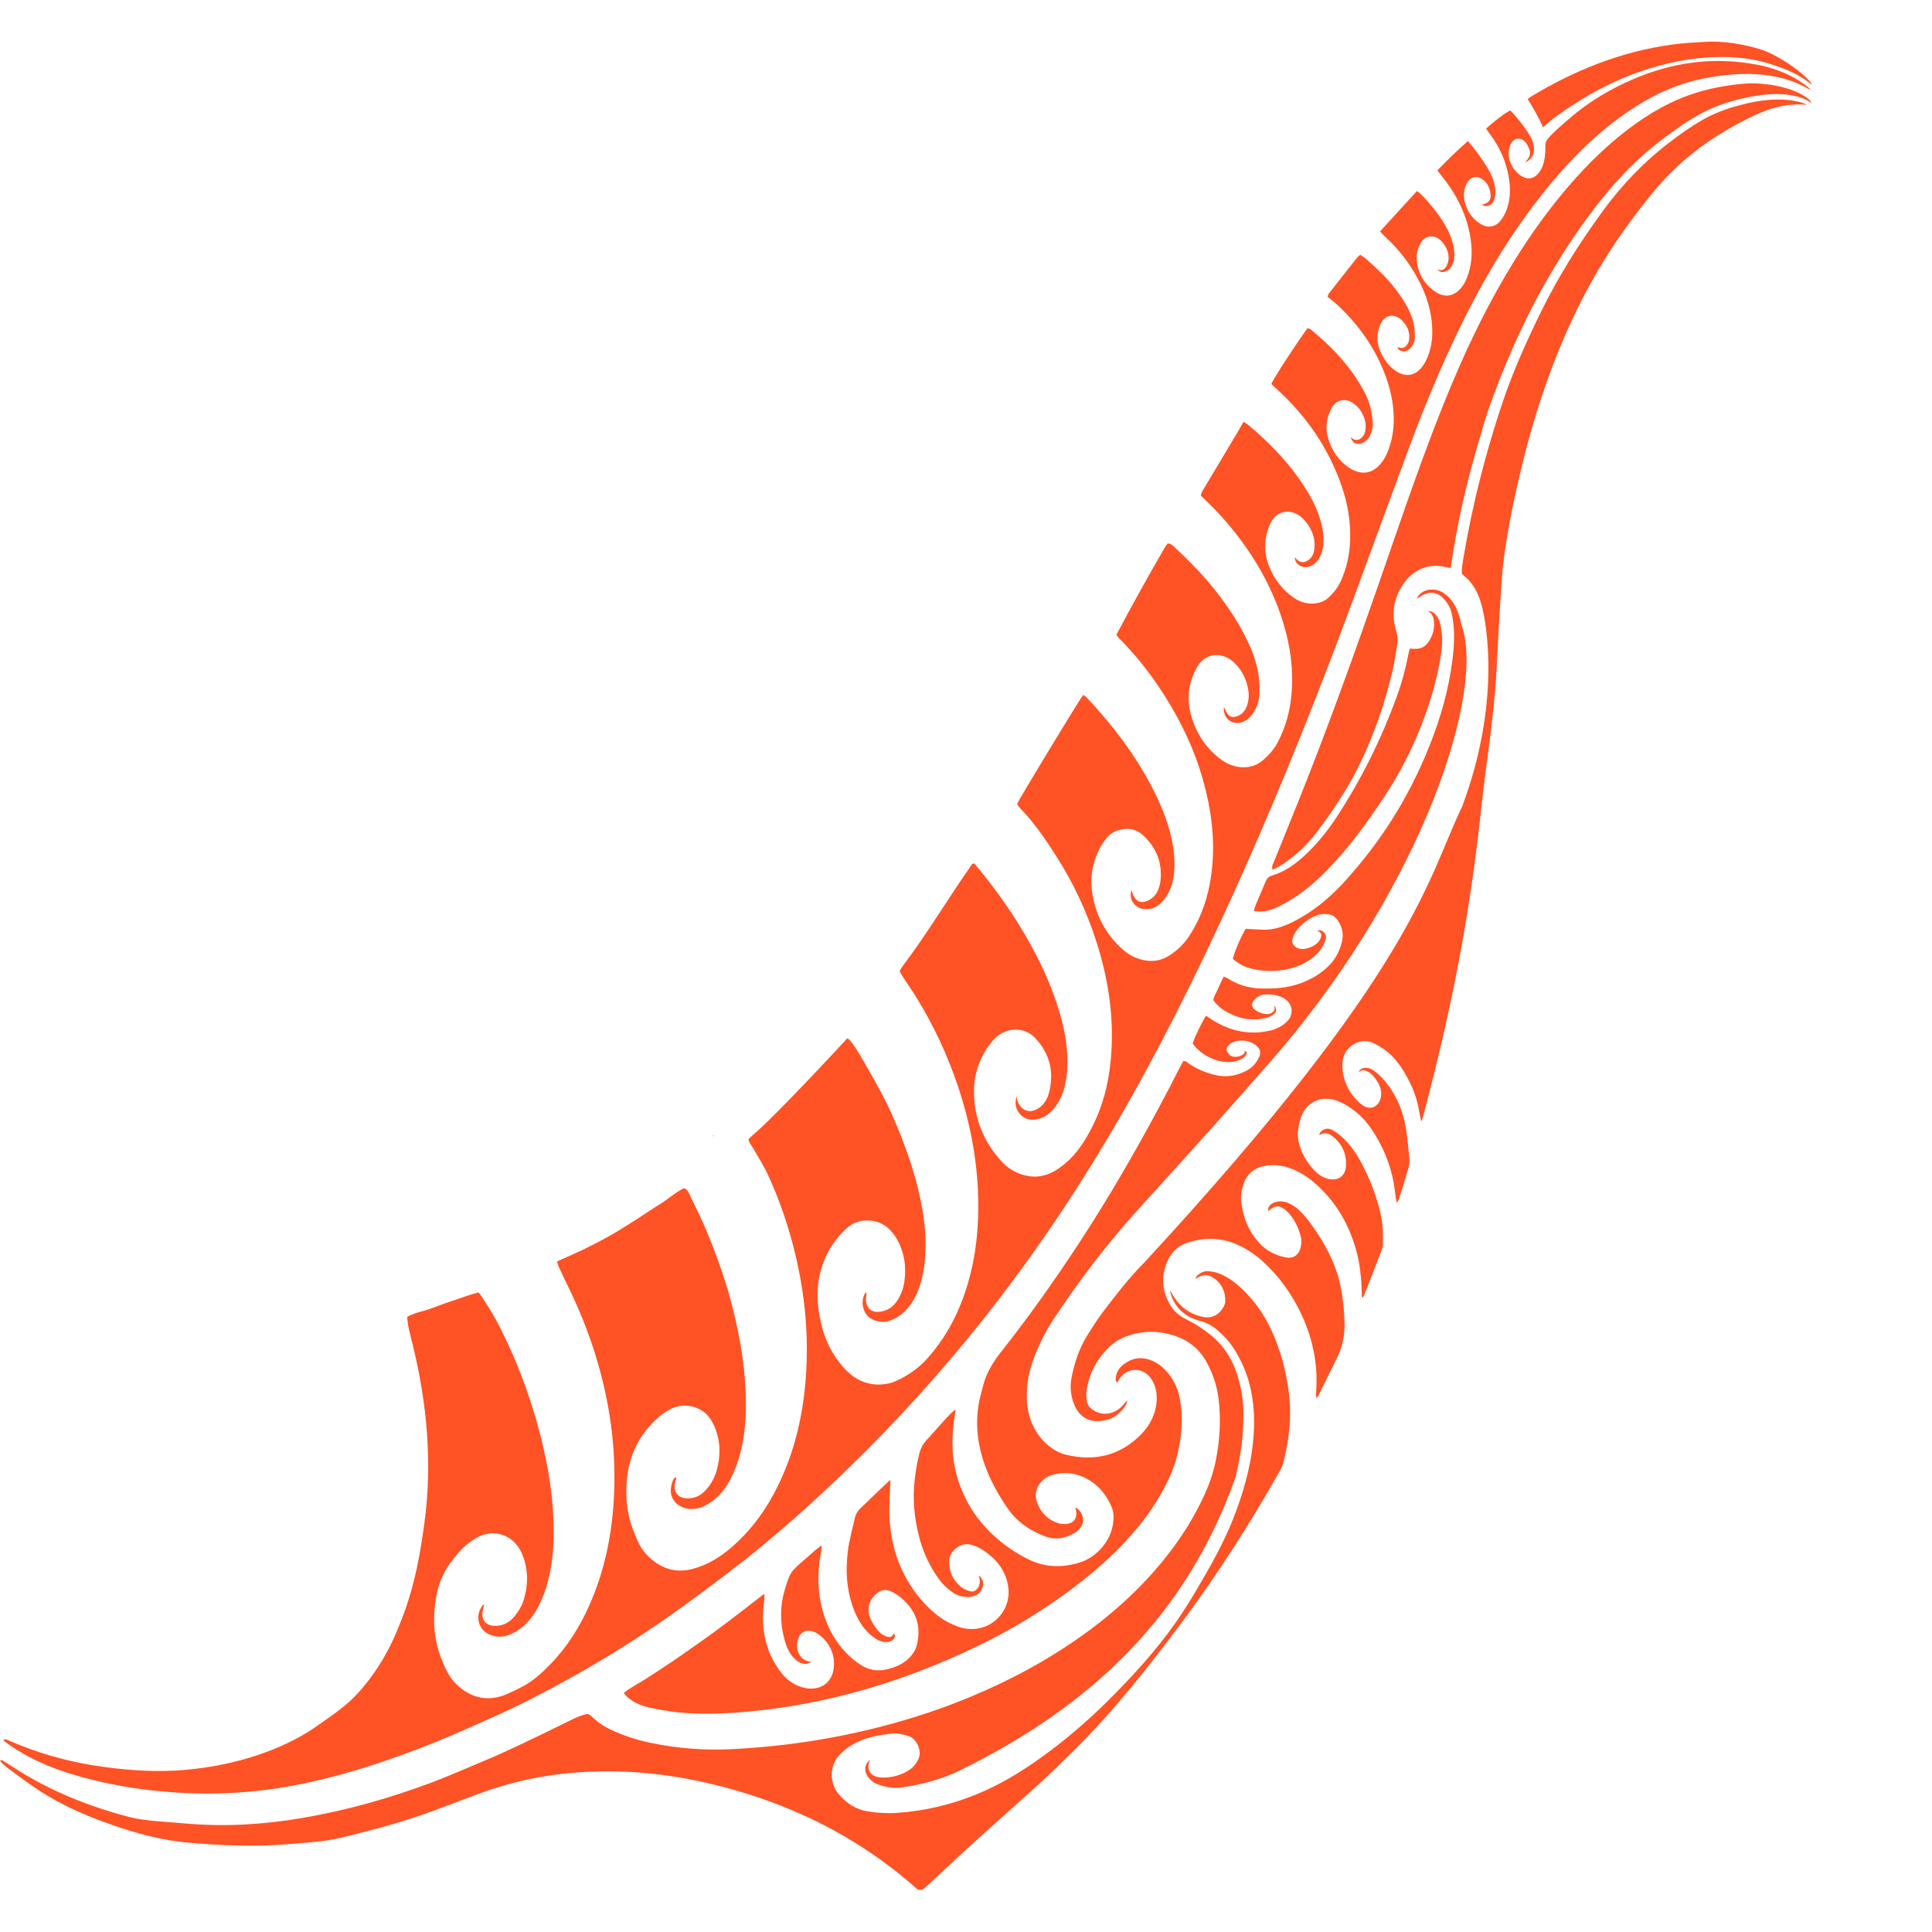
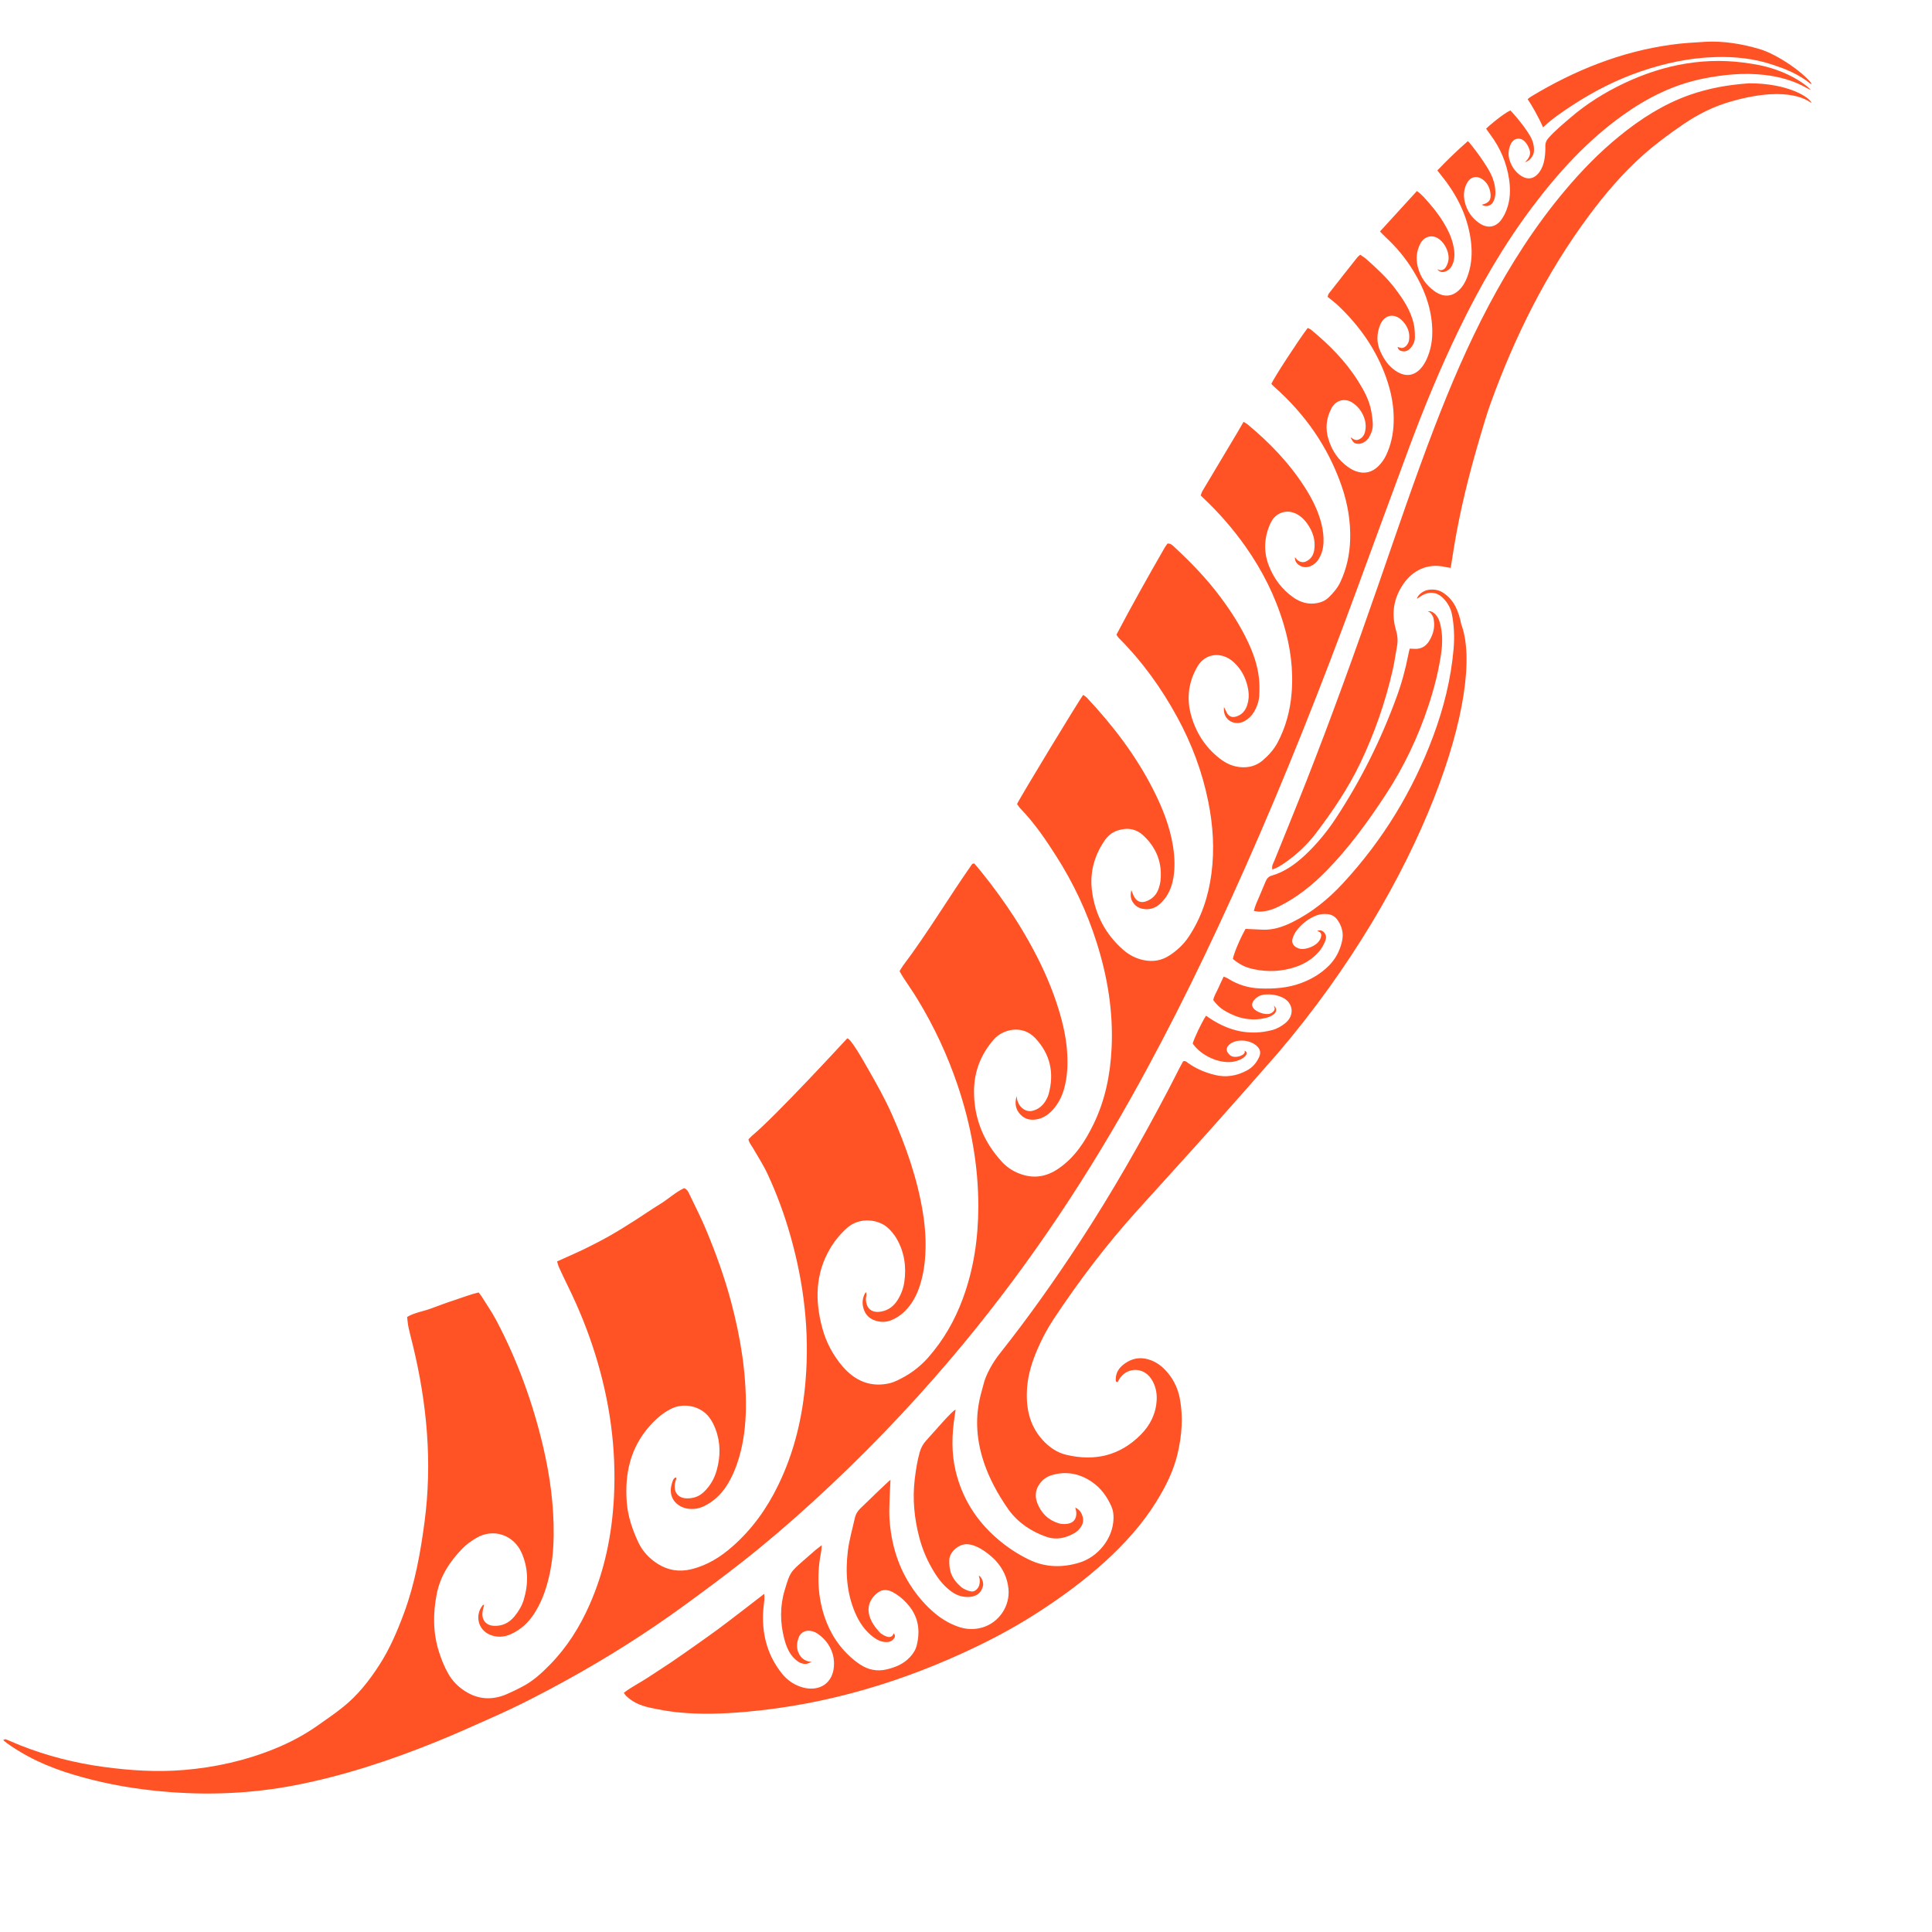
<svg xmlns="http://www.w3.org/2000/svg" width="256" zoomAndPan="magnify" viewBox="0 0 192 192" height="256" preserveAspectRatio="xMidYMid meet" version="1.0">
  <defs>
    <clipPath id="9d9b2bea66">
-       <path d="M 0 9 L 180 9 L 180 187.809 L 0 187.809 Z M 0 9 " clip-rule="nonzero" />
-     </clipPath>
+       </clipPath>
    <clipPath id="d8d63f7e2a">
      <path d="M 126 8 L 180 8 L 180 87 L 126 87 Z M 126 8 " clip-rule="nonzero" />
    </clipPath>
    <clipPath id="bf9ecdd8e6">
      <path d="M 151 4.059 L 180 4.059 L 180 13 L 151 13 Z M 151 4.059 " clip-rule="nonzero" />
    </clipPath>
  </defs>
  <rect x="-19.2" width="230.4" fill="#ffffff" y="-19.2" height="230.4" fill-opacity="1" />
-   <rect x="-19.2" width="230.4" fill="#ffffff" y="-19.2" height="230.4" fill-opacity="1" />
  <path fill="#ff5225" d="M 179.945 8.938 C 179.824 8.879 179.707 8.828 179.59 8.766 C 178.285 8.02 176.871 7.621 175.387 7.449 C 173.324 7.211 171.289 7.406 169.266 7.812 C 166.336 8.398 163.734 9.699 161.324 11.414 C 157.762 13.949 154.859 17.141 152.25 20.613 C 149.41 24.395 147.062 28.469 145.004 32.719 C 143.152 36.539 141.531 40.465 140.051 44.441 C 138.266 49.242 136.508 54.051 134.742 58.855 C 131.344 68.113 127.711 77.281 123.707 86.293 C 120.254 94.051 116.559 101.691 112.402 109.098 C 107.23 118.316 101.312 127.012 94.461 135.07 C 90.188 140.102 85.609 144.844 80.727 149.293 C 78.484 151.34 76.18 153.32 73.789 155.199 C 71.895 156.688 69.961 158.117 68.012 159.539 C 64.27 162.27 60.359 164.738 56.301 166.973 C 54 168.242 51.664 169.453 49.262 170.527 C 47.312 171.398 45.367 172.281 43.391 173.082 C 38.793 174.945 34.098 176.5 29.211 177.438 C 25.18 178.203 21.121 178.406 17.031 178.105 C 14.375 177.91 11.75 177.523 9.168 176.875 C 6.633 176.242 4.172 175.418 1.926 174.043 C 1.371 173.707 0.824 173.367 0.32 172.938 C 0.52 172.762 0.668 172.891 0.805 172.941 C 1.211 173.102 1.609 173.293 2.016 173.449 C 4.676 174.5 7.426 175.203 10.266 175.59 C 12.934 175.953 15.605 176.125 18.293 175.898 C 21.395 175.637 24.402 174.969 27.289 173.793 C 28.812 173.172 30.266 172.406 31.613 171.449 C 32.438 170.863 33.281 170.297 34.066 169.664 C 35.535 168.496 36.688 167.031 37.699 165.461 C 38.746 163.84 39.492 162.082 40.16 160.277 C 41.238 157.355 41.785 154.316 42.191 151.242 C 42.973 145.324 42.434 139.496 41.039 133.727 C 40.898 133.141 40.734 132.559 40.609 131.969 C 40.531 131.629 40.508 131.27 40.457 130.879 C 41.195 130.441 42.047 130.328 42.832 130.039 C 43.598 129.758 44.367 129.461 45.148 129.211 C 45.945 128.953 46.734 128.637 47.566 128.441 C 47.668 128.578 47.758 128.676 47.832 128.793 C 48.324 129.582 48.855 130.348 49.297 131.168 C 51.41 135.16 52.941 139.367 53.973 143.754 C 54.656 146.668 55.059 149.617 55.023 152.617 C 55.004 154.242 54.82 155.844 54.379 157.406 C 54.09 158.438 53.688 159.426 53.105 160.332 C 52.531 161.234 51.781 161.934 50.809 162.383 C 50.102 162.711 49.379 162.754 48.656 162.445 C 47.488 161.934 47.168 160.492 47.996 159.496 C 48.008 159.48 48.051 159.492 48.113 159.488 C 48.059 159.75 47.973 159.996 47.949 160.25 C 47.867 161.004 48.309 161.527 49.066 161.57 C 49.926 161.621 50.613 161.27 51.145 160.613 C 51.547 160.117 51.871 159.578 52.055 158.969 C 52.523 157.395 52.508 155.836 51.836 154.316 C 51.035 152.508 48.996 151.84 47.305 152.859 C 46.816 153.152 46.332 153.496 45.938 153.906 C 44.699 155.184 43.746 156.637 43.398 158.422 C 43.023 160.363 43.023 162.289 43.633 164.188 C 43.867 164.914 44.152 165.629 44.531 166.301 C 44.945 167.039 45.512 167.617 46.215 168.066 C 47.539 168.918 48.938 168.977 50.371 168.359 C 50.898 168.133 51.414 167.879 51.922 167.609 C 52.98 167.062 53.844 166.258 54.668 165.418 C 56.352 163.695 57.617 161.684 58.586 159.488 C 60.09 156.09 60.816 152.512 61.012 148.812 C 61.266 143.949 60.594 139.203 59.145 134.562 C 58.426 132.258 57.523 130.027 56.461 127.863 C 56.145 127.223 55.844 126.578 55.547 125.934 C 55.469 125.766 55.43 125.582 55.363 125.359 C 56.281 124.941 57.18 124.559 58.062 124.133 C 58.926 123.715 59.777 123.273 60.613 122.801 C 61.469 122.316 62.301 121.785 63.137 121.258 C 63.945 120.742 64.73 120.191 65.547 119.691 C 66.387 119.184 67.105 118.496 67.98 118.078 C 68.34 118.207 68.43 118.516 68.559 118.777 C 69.117 119.934 69.703 121.086 70.195 122.273 C 71.172 124.625 72.035 127.016 72.684 129.484 C 73.586 132.914 74.164 136.387 74.125 139.945 C 74.105 141.594 73.918 143.223 73.457 144.812 C 73.164 145.816 72.773 146.777 72.207 147.66 C 71.645 148.527 70.918 149.215 69.984 149.672 C 69.449 149.93 68.891 150.02 68.309 149.922 C 67.273 149.75 66.332 148.848 66.773 147.422 C 66.848 147.195 66.883 146.938 67.16 146.82 C 67.281 146.945 67.156 147.059 67.137 147.168 C 67.117 147.277 67.082 147.379 67.07 147.488 C 66.953 148.328 67.406 148.883 68.25 148.906 C 68.871 148.918 69.434 148.746 69.906 148.309 C 70.566 147.695 71 146.941 71.234 146.082 C 71.605 144.73 71.617 143.371 71.117 142.047 C 70.969 141.641 70.766 141.238 70.508 140.887 C 69.664 139.727 67.965 139.355 66.668 140.016 C 65.855 140.43 65.176 141.023 64.57 141.703 C 62.645 143.871 62.074 146.449 62.285 149.266 C 62.391 150.684 62.84 151.996 63.434 153.27 C 63.867 154.188 64.539 154.895 65.391 155.43 C 66.418 156.07 67.52 156.238 68.703 155.949 C 70.285 155.562 71.617 154.73 72.824 153.66 C 74.762 151.949 76.227 149.891 77.348 147.574 C 78.938 144.301 79.758 140.832 80.055 137.219 C 80.461 132.336 79.895 127.551 78.562 122.844 C 77.965 120.734 77.211 118.676 76.289 116.691 C 75.863 115.773 75.305 114.918 74.801 114.043 C 74.648 113.785 74.441 113.562 74.383 113.223 C 74.52 113.09 74.645 112.945 74.789 112.824 C 77.117 110.875 83.664 103.766 84.199 103.191 C 84.559 103.211 85.773 105.367 86.262 106.227 C 87.121 107.723 87.965 109.227 88.664 110.809 C 90.035 113.922 91.164 117.117 91.711 120.488 C 91.941 121.898 92.043 123.316 91.953 124.746 C 91.891 125.816 91.711 126.867 91.371 127.887 C 91.059 128.805 90.602 129.633 89.906 130.324 C 89.527 130.699 89.098 130.977 88.613 131.184 C 88.176 131.371 87.711 131.41 87.246 131.309 C 86.621 131.176 86.121 130.84 85.883 130.234 C 85.648 129.629 85.652 129.02 86.039 128.406 C 86.188 128.66 86.051 128.867 86.051 129.066 C 86.059 130.043 86.637 130.523 87.598 130.336 C 88.316 130.203 88.84 129.785 89.215 129.176 C 89.551 128.633 89.777 128.039 89.867 127.414 C 90.094 125.879 89.875 124.406 89.086 123.059 C 88.855 122.668 88.543 122.293 88.199 121.988 C 87.285 121.184 85.445 120.914 84.191 122.02 C 83.512 122.621 82.945 123.316 82.48 124.102 C 81.012 126.617 80.988 129.254 81.715 131.969 C 82.098 133.395 82.781 134.68 83.734 135.793 C 84.957 137.219 86.504 137.906 88.418 137.465 C 88.66 137.406 88.891 137.316 89.113 137.211 C 90.293 136.668 91.328 135.93 92.203 134.953 C 93.75 133.207 94.887 131.23 95.688 129.047 C 96.773 126.109 97.215 123.059 97.223 119.938 C 97.234 115.793 96.488 111.773 95.168 107.852 C 94.156 104.859 92.828 102.008 91.184 99.309 C 90.73 98.562 90.223 97.844 89.746 97.109 C 89.625 96.926 89.527 96.734 89.398 96.512 C 89.508 96.34 89.605 96.148 89.734 95.977 C 92.188 92.719 94.27 89.203 96.609 85.871 C 96.633 85.836 96.707 85.836 96.816 85.805 C 97.047 86.074 97.297 86.359 97.531 86.656 C 98.703 88.105 99.797 89.609 100.809 91.172 C 101.477 92.207 102.102 93.27 102.684 94.359 C 103.719 96.293 104.598 98.297 105.234 100.402 C 105.672 101.848 105.996 103.316 106.066 104.828 C 106.121 105.953 106.055 107.074 105.758 108.168 C 105.539 108.973 105.168 109.695 104.602 110.316 C 104.223 110.73 103.777 111.047 103.238 111.191 C 102.559 111.375 101.91 111.289 101.414 110.766 C 100.922 110.258 100.816 109.637 101.039 108.922 C 101.074 109.93 101.867 110.559 102.578 110.398 C 103.141 110.27 103.57 109.934 103.875 109.457 C 104.016 109.23 104.145 108.977 104.215 108.719 C 104.789 106.629 104.375 104.754 102.883 103.168 C 101.582 101.789 99.664 102.289 98.785 103.277 C 97.496 104.73 96.816 106.457 96.797 108.371 C 96.77 111.082 97.727 113.457 99.57 115.461 C 100.039 115.969 100.602 116.355 101.25 116.609 C 102.664 117.172 103.969 116.98 105.215 116.117 C 106.828 115.004 107.844 113.426 108.676 111.715 C 109.828 109.34 110.344 106.797 110.469 104.176 C 110.645 100.574 110.07 97.082 108.984 93.66 C 108.02 90.617 106.672 87.746 104.953 85.059 C 103.895 83.398 102.781 81.766 101.402 80.344 C 101.27 80.211 101.18 80.043 101.074 79.902 C 101.289 79.387 107.289 69.488 107.652 69.055 C 107.773 69.152 107.918 69.238 108.027 69.352 C 110.602 72.102 112.875 75.07 114.59 78.441 C 115.516 80.254 116.266 82.129 116.582 84.156 C 116.738 85.191 116.785 86.227 116.605 87.262 C 116.438 88.227 116.055 89.094 115.332 89.781 C 114.82 90.258 114.211 90.457 113.516 90.309 C 113.121 90.227 112.816 90.012 112.59 89.676 C 112.375 89.355 112.312 89 112.43 88.457 C 112.547 88.75 112.602 88.895 112.668 89.035 C 112.938 89.598 113.379 89.777 113.949 89.555 C 114.484 89.344 114.879 88.973 115.094 88.438 C 115.199 88.16 115.285 87.863 115.324 87.566 C 115.527 85.781 114.941 84.273 113.648 83.051 C 112.906 82.352 112.016 82.211 111.047 82.539 C 110.473 82.73 110.055 83.109 109.73 83.598 C 108.711 85.113 108.281 86.793 108.527 88.594 C 108.84 90.898 109.863 92.855 111.633 94.402 C 112.223 94.914 112.898 95.262 113.668 95.418 C 114.594 95.609 115.469 95.457 116.258 94.926 C 116.992 94.438 117.633 93.848 118.125 93.105 C 119.398 91.195 120.094 89.082 120.391 86.82 C 120.707 84.41 120.555 82.012 120.07 79.637 C 119.477 76.691 118.43 73.906 116.992 71.27 C 115.426 68.391 113.527 65.754 111.211 63.43 C 111.117 63.34 111.051 63.219 110.949 63.078 C 112.484 60.16 114.09 57.301 115.727 54.457 C 115.816 54.297 115.938 54.152 116.023 54.02 C 116.316 53.992 116.477 54.152 116.637 54.297 C 118.328 55.859 119.926 57.508 121.301 59.359 C 122.352 60.766 123.293 62.238 124.039 63.832 C 124.566 64.953 124.965 66.117 125.109 67.352 C 125.176 67.918 125.176 68.496 125.148 69.07 C 125.121 69.68 124.918 70.254 124.602 70.777 C 124.371 71.16 124.062 71.457 123.664 71.672 C 122.695 72.195 121.48 71.551 121.641 70.258 C 121.766 70.512 121.844 70.711 121.949 70.887 C 122.148 71.207 122.426 71.316 122.797 71.223 C 123.406 71.062 123.77 70.633 123.953 70.051 C 124.105 69.578 124.133 69.078 124.055 68.586 C 123.887 67.559 123.469 66.652 122.719 65.914 C 122.527 65.723 122.305 65.547 122.07 65.418 C 120.941 64.785 119.664 65.109 119.008 66.23 C 118.117 67.742 117.898 69.379 118.363 71.062 C 118.844 72.793 119.77 74.254 121.207 75.375 C 121.805 75.844 122.461 76.156 123.219 76.234 C 124.074 76.32 124.848 76.121 125.512 75.547 C 126.09 75.043 126.602 74.48 126.969 73.789 C 127.773 72.266 128.211 70.637 128.355 68.922 C 128.555 66.574 128.242 64.277 127.566 62.027 C 126.738 59.25 125.453 56.695 123.781 54.32 C 122.547 52.57 121.148 50.965 119.59 49.496 C 119.512 49.422 119.434 49.344 119.328 49.242 C 119.379 49.094 119.41 48.938 119.492 48.805 C 120.652 46.855 121.82 44.902 122.984 42.957 C 123.18 42.629 123.363 42.301 123.582 41.922 C 123.734 42.016 123.879 42.086 123.996 42.184 C 126.219 44.031 128.203 46.098 129.75 48.555 C 130.453 49.672 131.035 50.848 131.344 52.141 C 131.48 52.73 131.559 53.328 131.527 53.93 C 131.504 54.488 131.367 55.012 131.086 55.496 C 130.875 55.867 130.574 56.137 130.176 56.285 C 129.82 56.414 129.477 56.391 129.152 56.191 C 128.859 56.008 128.668 55.762 128.688 55.363 C 129.023 55.887 129.48 55.953 129.816 55.785 C 130.305 55.547 130.543 55.133 130.613 54.617 C 130.746 53.668 130.461 52.824 129.93 52.062 C 129.645 51.656 129.293 51.309 128.848 51.074 C 128.023 50.641 127.055 50.848 126.5 51.59 C 126.391 51.742 126.289 51.914 126.215 52.09 C 125.621 53.457 125.559 54.84 126.105 56.242 C 126.613 57.523 127.406 58.582 128.535 59.375 C 129.266 59.883 130.055 60.105 130.945 59.926 C 131.363 59.844 131.73 59.668 132.031 59.383 C 132.508 58.926 132.93 58.43 133.215 57.82 C 133.824 56.512 134.125 55.129 134.176 53.688 C 134.238 51.832 133.93 50.031 133.324 48.281 C 131.984 44.422 129.719 41.18 126.668 38.473 C 126.551 38.371 126.441 38.25 126.344 38.152 C 126.574 37.586 129.004 33.855 129.957 32.594 C 130.062 32.645 130.195 32.684 130.289 32.766 C 132.094 34.254 133.73 35.895 134.977 37.891 C 135.484 38.707 135.957 39.547 136.191 40.484 C 136.316 40.984 136.383 41.504 136.422 42.02 C 136.457 42.492 136.336 42.945 136.105 43.367 C 135.961 43.641 135.754 43.848 135.473 43.992 C 135.242 44.109 135.008 44.141 134.758 44.078 C 134.543 44.023 134.453 43.922 134.234 43.512 C 134.254 43.504 134.277 43.484 134.281 43.488 C 134.504 43.656 134.73 43.809 135.027 43.68 C 135.383 43.527 135.586 43.242 135.664 42.875 C 135.832 42.105 135.613 41.402 135.188 40.773 C 134.992 40.488 134.723 40.23 134.43 40.035 C 133.672 39.52 132.766 39.746 132.328 40.559 C 131.797 41.547 131.688 42.602 132.023 43.664 C 132.371 44.789 133.008 45.742 133.984 46.422 C 134.227 46.594 134.5 46.746 134.777 46.84 C 135.605 47.129 136.348 46.945 136.973 46.336 C 137.305 46.008 137.57 45.633 137.77 45.203 C 138.238 44.191 138.461 43.129 138.5 42.02 C 138.555 40.469 138.27 38.969 137.75 37.512 C 136.77 34.746 135.129 32.414 133.02 30.398 C 132.684 30.082 132.309 29.809 131.934 29.496 C 131.98 29.371 131.992 29.254 132.051 29.18 C 132.992 27.973 133.945 26.77 134.898 25.566 C 134.965 25.484 135.055 25.422 135.176 25.316 C 135.379 25.461 135.59 25.578 135.77 25.738 C 136.793 26.645 137.805 27.574 138.637 28.668 C 139.43 29.719 140.172 30.812 140.48 32.121 C 140.59 32.566 140.609 33.039 140.613 33.5 C 140.613 33.891 140.465 34.258 140.207 34.555 C 140.008 34.793 139.75 34.949 139.418 34.914 C 139.152 34.887 138.953 34.77 138.887 34.484 C 139.051 34.52 139.215 34.602 139.371 34.578 C 139.52 34.551 139.684 34.449 139.777 34.332 C 139.895 34.195 139.996 34.008 140.023 33.832 C 140.148 33.074 139.891 32.422 139.371 31.883 C 138.578 31.066 137.566 31.262 137.145 32.316 C 136.801 33.191 136.789 34.078 137.188 34.945 C 137.52 35.676 137.953 36.328 138.629 36.805 C 139.637 37.523 140.605 37.406 141.355 36.422 C 141.582 36.125 141.758 35.77 141.895 35.422 C 142.301 34.41 142.398 33.352 142.312 32.27 C 142.168 30.344 141.477 28.602 140.484 26.965 C 139.715 25.691 138.773 24.555 137.68 23.551 C 137.5 23.387 137.34 23.207 137.141 23.004 C 138.141 21.926 140.09 19.758 140.809 18.988 C 141.312 19.324 141.668 19.785 142.047 20.211 C 142.738 20.992 143.34 21.836 143.824 22.766 C 144.184 23.449 144.43 24.172 144.52 24.941 C 144.566 25.383 144.535 25.816 144.367 26.23 C 144.266 26.496 144.109 26.719 143.871 26.867 C 143.508 27.09 143.156 27.125 142.84 26.773 C 142.879 26.734 143.211 27.031 143.594 26.672 C 143.738 26.512 143.848 26.238 143.906 26.039 C 144.156 25.172 143.527 23.922 142.688 23.574 C 142.125 23.34 141.477 23.59 141.164 24.184 C 140.773 24.914 140.699 25.699 140.891 26.496 C 141.141 27.52 141.711 28.34 142.574 28.949 C 143.543 29.633 144.5 29.488 145.246 28.559 C 145.582 28.145 145.781 27.664 145.938 27.168 C 146.254 26.16 146.312 25.125 146.191 24.078 C 145.934 21.844 145.047 19.867 143.727 18.07 C 143.453 17.703 143.156 17.344 142.844 16.938 C 143.781 15.949 144.859 14.91 145.879 14.023 C 145.988 14.086 147.848 16.398 148.328 17.68 C 148.504 18.148 148.609 18.625 148.613 19.121 C 148.613 19.516 148.527 19.887 148.293 20.207 C 148.102 20.414 147.711 20.629 147.258 20.344 C 147.984 20.184 148.234 19.848 148.105 19.109 C 148.012 18.551 147.742 18.078 147.25 17.77 C 146.727 17.441 146.152 17.582 145.836 18.109 C 145.48 18.703 145.41 19.367 145.559 20.02 C 145.762 20.934 146.262 21.676 147.051 22.203 C 147.809 22.711 148.598 22.605 149.156 21.895 C 149.402 21.574 149.594 21.195 149.734 20.816 C 150.094 19.848 150.121 18.836 149.973 17.82 C 149.73 16.188 149.105 14.719 148.121 13.398 C 147.977 13.207 147.844 13.008 147.688 12.789 C 147.797 12.652 149.277 11.371 150.094 10.973 C 150.234 11.082 151.848 12.906 152.246 13.887 C 152.418 14.305 152.488 14.734 152.422 15.172 C 152.383 15.438 152.055 15.992 151.559 16.117 C 151.555 16.074 152.289 15.566 151.98 14.816 C 151.887 14.562 151.754 14.309 151.574 14.109 C 151.094 13.578 150.406 13.703 150.117 14.363 C 149.887 14.887 149.859 15.438 150.039 15.969 C 150.234 16.551 150.57 17.047 151.078 17.414 C 151.793 17.926 152.484 17.805 152.996 17.082 C 153.27 16.691 153.422 16.25 153.492 15.785 C 153.555 15.383 153.586 14.969 153.574 14.559 C 153.562 14.203 153.68 13.938 153.914 13.68 C 154.559 12.969 155.297 12.359 156.02 11.734 C 157.648 10.328 159.461 9.195 161.395 8.277 C 165.426 6.367 169.648 5.59 174.094 6.34 C 177.988 6.918 179.969 8.898 179.949 8.926 Z M 179.945 8.938 " fill-opacity="1" fill-rule="nonzero" />
  <g clip-path="url(#9d9b2bea66)">
-     <path fill="#ff5225" d="M 119.168 126.609 C 119.523 126.348 119.852 126.301 120.266 126.344 C 120.902 126.414 121.48 126.664 122.027 126.992 C 122.973 127.57 123.742 128.344 124.453 129.184 C 125.766 130.734 126.613 132.535 127.227 134.457 C 127.652 135.793 127.934 137.156 128.098 138.547 C 128.371 140.863 128.113 143.137 127.527 145.383 C 127.449 145.691 127.297 145.996 127.133 146.277 C 124.273 151.332 121.152 156.223 117.695 160.891 C 115.613 163.707 113.465 166.473 111.191 169.141 C 108.508 172.293 105.574 175.195 102.508 177.969 C 100.543 179.75 98.547 181.5 96.586 183.285 C 95.066 184.664 93.578 186.074 92.074 187.469 C 91.895 187.633 91.691 187.77 91.477 187.941 C 91.32 187.84 91.18 187.762 91.059 187.66 C 85.02 182.301 77.973 178.945 70.145 177.16 C 65.406 176.082 60.617 175.746 55.781 176.293 C 52.938 176.617 50.188 177.293 47.504 178.293 C 44.684 179.344 41.891 180.469 38.992 181.293 C 37.281 181.777 35.562 182.234 33.832 182.645 C 32.234 183.02 30.586 183.109 28.949 183.25 C 25.473 183.559 21.996 183.418 18.535 183.102 C 16.316 182.898 14.16 182.348 12.051 181.664 C 9.152 180.719 6.344 179.555 3.789 177.871 C 2.762 177.191 1.773 176.453 0.785 175.723 C 0.504 175.516 0.266 175.258 0.012 175.023 C 0.117 174.84 0.211 174.93 0.293 174.98 C 0.527 175.117 0.766 175.258 0.992 175.41 C 4.582 177.809 8.52 179.422 12.676 180.527 C 13.738 180.812 14.828 180.926 15.918 181.016 C 16.766 181.082 17.609 181.141 18.457 181.219 C 22.301 181.555 26.102 181.332 29.906 180.691 C 34.355 179.945 38.66 178.73 42.871 177.152 C 44.609 176.5 46.312 175.742 48.027 175.027 C 50.684 173.918 53.258 172.641 55.844 171.379 C 56.656 170.988 57.438 170.531 58.379 170.324 C 58.668 170.395 58.883 170.66 59.121 170.871 C 59.574 171.277 60.078 171.59 60.625 171.855 C 61.914 172.477 63.27 172.914 64.664 173.203 C 67.359 173.77 70.086 173.969 72.836 173.824 C 79.453 173.484 85.926 172.312 92.223 170.211 C 94.715 169.379 97.145 168.387 99.523 167.254 C 101.453 166.328 103.324 165.297 105.129 164.156 C 109.535 161.371 113.453 158.031 116.578 153.816 C 117.723 152.273 118.711 150.637 119.535 148.902 C 120.102 147.711 120.555 146.48 120.816 145.184 C 121.234 143.129 121.352 141.059 121.094 138.977 C 120.941 137.715 120.539 136.527 119.934 135.406 C 119.234 134.117 118.195 133.246 116.812 132.773 C 115.199 132.219 113.586 132.215 111.984 132.789 C 111.246 133.051 110.609 133.477 110.066 134.031 C 108.961 135.156 108.258 136.492 108.004 138.055 C 107.934 138.492 107.949 138.93 108.043 139.363 C 108.09 139.59 108.195 139.762 108.363 139.914 C 109.211 140.711 110.504 140.688 111.41 139.84 C 111.508 139.75 111.598 139.641 111.688 139.539 C 111.754 139.461 111.824 139.383 112.016 139.156 C 111.953 139.422 111.953 139.52 111.914 139.59 C 111.434 140.363 110.781 140.934 109.879 141.133 C 109.023 141.32 108.191 141.285 107.484 140.656 C 107.039 140.258 106.785 139.746 106.613 139.195 C 106.375 138.422 106.344 137.637 106.5 136.844 C 106.785 135.434 107.223 134.082 107.969 132.852 C 108.496 131.988 109.039 131.129 109.648 130.328 C 110.93 128.652 112.211 126.98 113.703 125.484 C 140.766 96.199 141.828 87.316 145.309 80.152 C 149.125 69.934 147.777 62.152 147.25 60.168 C 146.93 58.977 146.406 57.918 145.398 57.148 C 145.359 57.117 145.332 57.066 145.273 56.988 C 145.258 56.445 145.363 55.875 145.457 55.312 C 146.34 50.09 147.648 44.969 149.336 39.953 C 150.367 36.891 151.695 33.945 153.117 31.039 C 154.844 27.512 156.93 24.207 159.238 21.035 C 161.133 18.426 163.332 16.121 165.891 14.164 C 166.914 13.379 167.961 12.637 169.074 11.984 C 170.262 11.285 171.543 10.801 172.871 10.465 C 177.078 9.289 179.324 10.254 179.574 10.418 C 177.266 10.199 175.363 10.934 173.527 11.867 C 169.859 13.738 166.848 15.965 164.258 19.137 C 162.52 21.266 160.891 23.48 159.449 25.809 C 155.664 31.91 153.047 38.969 151.332 45.941 C 150.531 49.191 149.504 53.945 149.27 57.281 C 149.016 60.836 148.879 63.426 148.684 67.328 C 148.387 71.812 147.652 76.121 147.219 80.207 C 146.078 90.953 144.297 100.059 141.543 110.516 C 141.484 110.727 141.43 110.938 141.367 111.148 C 141.352 111.195 141.277 111.387 141.23 111.469 C 141.125 110.961 141.074 110.691 141.023 110.387 C 140.762 108.797 140.117 107.375 139.223 106.035 C 138.672 105.203 137.973 104.512 137.117 103.996 C 136.93 103.883 136.73 103.789 136.539 103.688 C 135.223 103.012 133.582 103.973 133.434 105.465 C 133.355 106.184 133.461 106.887 133.715 107.562 C 134.016 108.375 134.504 109.059 135.152 109.633 C 135.57 110 136.074 110.242 136.582 109.984 C 137.062 109.734 137.25 109.215 137.262 108.66 C 137.273 108.047 136.855 107.348 136.457 106.914 C 136.047 106.465 135.434 106.145 135.07 106.543 C 134.988 106.27 135.781 105.812 136.574 106.434 C 137.105 106.824 137.551 107.301 137.945 107.832 C 138.898 109.113 139.461 110.559 139.715 112.121 C 139.879 113.117 139.969 114.129 140.062 115.133 C 140.094 115.43 140.062 115.742 139.984 116.027 C 139.684 117.082 139.352 118.125 139.023 119.172 C 138.992 119.27 138.934 119.359 138.832 119.562 C 138.719 119.145 138.672 118.828 138.641 118.516 C 138.391 116.207 137.574 114.105 136.285 112.191 C 135.59 111.156 134.684 110.32 133.586 109.719 C 133.234 109.523 132.844 109.359 132.449 109.266 C 131.004 108.941 129.684 109.719 129.258 111.137 C 129 111.984 128.859 112.848 129.117 113.727 C 129.441 114.824 130.023 115.773 130.867 116.551 C 131.172 116.832 131.531 117.027 131.938 117.141 C 132.902 117.406 133.68 116.926 133.754 115.938 C 133.852 114.711 133.402 113.688 132.422 112.922 C 132.023 112.609 131.602 112.488 131.145 112.801 C 131.008 112.605 131.605 111.98 132.246 112.227 C 132.516 112.348 132.777 112.508 133.012 112.695 C 133.918 113.426 134.621 114.332 135.176 115.348 C 136.109 117.066 136.824 118.863 137.234 120.781 C 137.441 121.754 137.457 122.734 137.43 123.719 C 137.426 123.875 137.387 124.043 137.324 124.195 C 136.742 125.73 135.508 128.883 135.465 128.934 C 135.254 128.906 135.344 128.734 135.34 128.625 C 135.297 127.117 135.172 125.629 134.754 124.164 C 134.02 121.598 132.723 119.391 130.715 117.617 C 129.965 116.961 129.145 116.43 128.199 116.094 C 127.414 115.812 126.605 115.719 125.777 115.852 C 124.715 116.02 123.969 116.586 123.602 117.613 C 123.395 118.188 123.285 118.781 123.348 119.391 C 123.512 120.957 124.078 122.359 125.148 123.535 C 125.836 124.285 126.707 124.727 127.695 124.945 C 128.52 125.125 129.086 124.75 129.27 123.918 C 129.316 123.707 129.348 123.477 129.332 123.262 C 129.281 122.527 128.562 120.602 127.344 119.988 C 126.633 119.629 126.09 120.359 126.07 120.371 C 125.914 119.98 126.281 119.449 127.195 119.387 C 128.609 119.355 129.809 120.98 130.355 121.742 C 131.352 123.125 132.203 124.594 132.773 126.207 C 132.957 126.719 133.102 127.254 133.215 127.785 C 133.465 128.969 133.578 130.168 133.617 131.371 C 133.66 132.621 133.438 133.82 132.867 134.953 C 132.238 136.199 131.633 137.457 131.016 138.707 C 130.984 138.766 130.922 138.809 130.801 138.938 C 130.789 138.754 130.77 138.656 130.777 138.562 C 131.023 135.801 130.52 133.176 129.352 130.66 C 128.402 128.621 127.125 126.836 125.461 125.324 C 124.809 124.738 124.086 124.238 123.297 123.848 C 121.566 122.984 119.777 122.898 117.957 123.52 C 117 123.844 116.352 124.508 115.965 125.453 C 115.371 126.902 115.5 128.293 116.262 129.637 C 116.637 130.301 117.195 130.777 117.879 131.105 C 118.719 131.516 119.492 132.02 120.227 132.598 C 121.617 133.688 122.492 135.098 123.004 136.766 C 123.355 137.926 123.551 139.117 123.566 140.32 C 123.598 142.547 123.32 144.723 122.754 146.898 C 117.945 160.414 108.637 169.445 95.434 175.922 C 93.781 176.773 91.449 177.395 89.621 177.633 C 88.793 177.738 87.98 177.609 87.203 177.312 C 86.691 177.117 86.211 176.684 86.043 176.152 C 85.836 175.617 86.223 174.953 86.543 174.883 C 86.34 174.871 85.625 176.941 88.324 176.621 C 89.098 176.523 89.816 176.289 90.457 175.832 C 90.824 175.57 91.07 175.227 91.27 174.82 C 91.66 174.008 91.102 172.762 90.273 172.52 C 89.77 172.371 89.27 172.238 88.742 172.281 C 87.285 172.398 85.875 172.684 84.598 173.449 C 84.121 173.738 83.707 174.086 83.344 174.496 C 82.434 175.535 82.43 177.191 83.336 178.285 C 84.094 179.195 85.031 179.816 86.23 180.012 C 87.211 180.168 88.188 180.23 89.176 180.16 C 91.898 179.969 94.527 179.352 97.055 178.316 C 99.375 177.367 101.5 176.078 103.527 174.617 C 105.797 172.98 107.926 171.172 109.91 169.211 C 112.418 166.727 114.816 164.137 116.848 161.234 C 117.582 160.184 118.27 159.086 118.922 157.98 C 120.266 155.691 121.59 153.387 122.562 150.906 C 123.508 148.5 124.23 146.035 124.512 143.457 C 124.734 141.402 124.676 139.363 124.121 137.352 C 123.832 136.312 123.395 135.336 122.863 134.414 C 122.355 133.539 121.691 132.762 120.898 132.113 C 120.43 131.727 119.926 131.453 119.316 131.293 C 117.723 130.875 116.629 129.895 116.246 128.219 C 116.32 128.332 116.402 128.445 116.473 128.562 C 116.543 128.676 116.609 128.801 116.684 128.918 C 117.34 129.926 118.262 130.578 119.43 130.852 C 120.336 131.062 121.059 130.754 121.539 129.973 C 121.652 129.793 121.75 129.574 121.762 129.367 C 121.805 128.398 121.449 127.594 120.645 127.031 C 120 126.574 119.5 126.641 118.801 127.113 C 118.801 127.113 118.836 126.824 119.148 126.625 Z M 119.168 126.609 " fill-opacity="1" fill-rule="nonzero" />
-   </g>
+     </g>
  <path fill="#ff5225" d="M 140.82 59.512 C 140.883 59.09 141.488 58.684 141.957 58.617 C 142.461 58.547 142.938 58.605 143.375 58.879 C 143.949 59.238 144.371 59.73 144.672 60.332 C 144.938 60.875 145.105 61.453 145.219 62.047 C 147.664 68.508 141.562 87.586 126.992 104.66 C 124.754 107.211 122.516 109.762 120.254 112.289 C 117.867 114.961 115.449 117.602 113.051 120.262 C 109.98 123.656 107.223 127.297 104.695 131.109 C 104.059 132.074 103.523 133.086 103.074 134.148 C 102.574 135.316 102.191 136.523 102.082 137.781 C 101.922 139.711 102.223 141.555 103.586 143.074 C 104.242 143.801 105.027 144.359 105.984 144.582 C 108.801 145.246 111.309 144.664 113.375 142.57 C 114.309 141.629 114.875 140.492 114.949 139.141 C 114.988 138.379 114.832 137.672 114.41 137.031 C 113.578 135.766 111.84 135.867 111.141 137.215 C 111.113 137.266 111.086 137.312 111.055 137.363 C 110.863 137.344 110.883 137.191 110.883 137.07 C 110.883 136.262 111.371 135.746 111.996 135.367 C 112.766 134.891 113.602 134.867 114.438 135.203 C 115.148 135.484 115.691 135.973 116.16 136.562 C 116.727 137.285 117.082 138.102 117.254 139.012 C 117.598 140.852 117.449 142.668 117.027 144.469 C 116.621 146.199 115.828 147.758 114.902 149.254 C 113.508 151.504 111.738 153.441 109.789 155.219 C 107.797 157.027 105.645 158.613 103.391 160.082 C 101.391 161.391 99.309 162.543 97.164 163.582 C 89.879 167.102 82.242 169.398 74.16 170.117 C 71.867 170.32 69.566 170.402 67.273 170.16 C 66.348 170.059 65.43 169.891 64.523 169.691 C 63.664 169.5 62.855 169.16 62.211 168.523 C 62.137 168.449 62.086 168.355 61.996 168.23 C 62.777 167.625 63.637 167.215 64.426 166.688 C 65.199 166.168 65.992 165.676 66.758 165.156 C 67.551 164.617 68.336 164.062 69.117 163.512 C 69.875 162.973 70.637 162.441 71.387 161.887 C 72.156 161.316 72.914 160.73 73.676 160.148 C 74.406 159.586 75.141 159.016 75.953 158.391 C 75.957 158.648 75.973 158.809 75.961 158.965 C 75.918 159.453 75.844 159.945 75.828 160.438 C 75.766 162.617 76.332 164.605 77.715 166.324 C 78.188 166.914 78.785 167.348 79.492 167.605 C 79.844 167.734 80.234 167.816 80.609 167.812 C 81.957 167.809 82.672 166.91 82.836 165.914 C 83.082 164.43 82.379 163.094 81.199 162.316 C 80.98 162.172 80.695 162.086 80.434 162.062 C 79.941 162.02 79.508 162.312 79.352 162.777 C 79.184 163.281 79.133 163.793 79.375 164.297 C 79.602 164.777 79.957 165.086 80.656 165.164 C 80.375 165.262 80.234 165.355 80.094 165.359 C 79.66 165.371 79.316 165.172 79 164.875 C 78.41 164.328 78.137 163.609 77.941 162.867 C 77.516 161.246 77.5 159.621 77.988 158.004 C 78.52 156.254 78.516 156.254 79.879 155.059 C 80.27 154.715 80.66 154.371 81.055 154.031 C 81.219 153.895 81.395 153.77 81.656 153.566 C 81.641 153.824 81.645 153.977 81.617 154.121 C 81.184 156.305 81.223 158.465 81.918 160.605 C 82.488 162.34 83.453 163.805 84.863 164.965 C 85.055 165.117 85.254 165.266 85.457 165.402 C 86.273 165.949 87.164 166.129 88.121 165.902 C 88.984 165.695 89.789 165.367 90.414 164.699 C 90.742 164.359 90.992 163.965 91.105 163.508 C 91.453 162.102 91.293 160.789 90.367 159.625 C 89.988 159.156 89.555 158.738 89.039 158.41 C 88.609 158.137 88.16 157.914 87.633 158.062 C 87.117 158.219 85.02 159.723 87.5 162.301 C 88.645 163.117 88.75 162.387 88.824 162.324 C 89.023 162.559 88.926 162.754 88.781 162.91 C 88.562 163.148 88.27 163.211 87.953 163.184 C 87.531 163.148 87.164 162.969 86.832 162.723 C 85.969 162.086 85.395 161.238 84.977 160.262 C 84.137 158.289 84.008 156.223 84.258 154.137 C 84.395 153.023 84.715 151.938 84.957 150.844 C 85.035 150.488 85.215 150.191 85.477 149.93 C 86.398 149.031 88.359 147.141 88.496 147.066 C 88.504 147.223 88.328 149.699 88.391 150.824 C 88.539 153.387 89.246 155.781 90.719 157.906 C 91.344 158.809 92.07 159.629 92.914 160.332 C 93.59 160.898 94.344 161.344 95.18 161.645 C 95.973 161.93 96.777 161.98 97.594 161.746 C 99.277 161.27 100.398 159.602 100.219 157.879 C 100.109 156.797 99.668 155.875 98.945 155.09 C 98.574 154.691 97.297 153.512 96.109 153.461 C 95.309 153.422 94.371 154.211 94.34 155.008 C 94.301 156.109 94.566 156.895 95.559 157.754 C 95.598 157.789 96.441 158.328 96.848 158.105 C 97.262 157.879 97.406 157.453 97.363 156.977 C 97.355 156.875 97.316 156.773 97.266 156.582 C 97.566 156.711 97.77 157.285 97.688 157.613 C 97.535 158.203 97.172 158.641 96.344 158.699 C 95.715 158.738 95.156 158.582 94.637 158.227 C 93.879 157.707 93.312 157.004 92.836 156.23 C 92.188 155.176 91.688 154.043 91.375 152.852 C 90.863 150.93 90.668 148.984 90.906 146.992 C 91.016 146.094 91.152 145.207 91.395 144.336 C 91.52 143.875 91.738 143.488 92.066 143.133 C 92.883 142.246 94.688 140.113 94.965 140.098 C 94.934 140.316 94.91 140.523 94.875 140.73 C 94.59 142.559 94.539 144.391 94.973 146.199 C 95.609 148.855 97 151.086 99.066 152.879 C 100.039 153.727 101.102 154.434 102.273 155 C 103.898 155.785 105.582 155.801 107.242 155.301 C 109.102 154.742 110.609 152.918 110.66 150.914 C 110.672 150.496 110.621 150.09 110.453 149.711 C 110.016 148.719 109.391 147.859 108.48 147.246 C 107.254 146.422 105.918 146.172 104.492 146.609 C 103.973 146.762 103.566 147.086 103.27 147.527 C 102.891 148.094 102.844 148.719 103.074 149.34 C 103.449 150.344 104.148 151.051 105.18 151.375 C 105.453 151.465 105.781 151.48 106.066 151.438 C 106.703 151.344 107.008 150.93 106.961 150.277 C 106.953 150.16 106.91 150.039 106.859 149.816 C 107.332 150.047 107.5 150.391 107.602 150.754 C 107.703 151.145 107.602 151.523 107.352 151.84 C 107.207 152.031 107.023 152.215 106.816 152.336 C 105.93 152.852 104.984 153.074 103.98 152.723 C 102.5 152.203 101.23 151.359 100.281 150.098 C 95.473 143.328 97.488 138.742 97.723 137.641 C 97.938 136.645 98.699 135.34 99.348 134.527 C 102.191 130.941 104.828 127.215 107.332 123.387 C 110.559 118.453 113.465 113.344 116.199 108.129 C 116.555 107.445 116.895 106.762 117.246 106.082 C 117.355 105.867 117.48 105.656 117.578 105.473 C 117.82 105.391 117.93 105.539 118.055 105.629 C 118.867 106.219 119.77 106.586 120.738 106.828 C 121.852 107.102 122.91 106.922 123.914 106.383 C 124.461 106.09 124.855 105.641 125.117 105.078 C 125.34 104.598 125.246 104.246 124.852 103.906 C 124.23 103.379 123.164 103.246 122.453 103.617 C 122.355 103.664 121.477 104.137 122.18 104.812 C 122.641 105.336 123.98 104.805 123.656 104.414 C 123.938 104.508 123.914 104.672 123.848 104.832 C 123.527 105.309 122.785 105.48 122.516 105.52 C 121.129 105.719 119.359 104.906 118.527 103.703 C 118.715 103.086 119.406 101.637 119.852 100.941 C 120.027 101.059 120.199 101.176 120.375 101.293 C 122.238 102.488 124.23 102.934 126.41 102.371 C 126.898 102.246 127.328 102 127.711 101.695 C 128.723 100.891 128.527 99.562 127.328 99.074 C 126.816 98.867 126.273 98.789 125.719 98.832 C 125.258 98.867 124.879 99.07 124.594 99.434 C 124.359 99.734 124.391 100.062 124.668 100.309 C 125.055 100.664 125.961 100.949 126.387 100.652 C 126.516 100.559 126.824 100.355 126.586 99.949 C 126.707 100.008 126.777 100.148 126.812 100.258 C 126.93 100.824 126.062 101.102 125.754 101.172 C 124.566 101.449 123.41 101.297 122.316 100.766 C 121.445 100.348 121.062 100.035 120.574 99.387 C 120.641 98.977 120.895 98.609 121.066 98.215 C 121.23 97.84 121.41 97.473 121.605 97.055 C 121.773 97.129 121.922 97.172 122.047 97.254 C 123.02 97.867 124.078 98.191 125.227 98.23 C 126.605 98.281 127.965 98.188 129.273 97.707 C 130.312 97.324 131.254 96.773 132.043 95.988 C 132.719 95.316 133.148 94.5 133.363 93.57 C 133.543 92.805 133.387 92.105 132.945 91.461 C 132.699 91.102 132.367 90.883 131.93 90.844 C 131.574 90.812 131.223 90.832 130.879 90.957 C 130.031 91.273 129.355 91.812 128.816 92.527 C 128.66 92.742 128.543 93 128.461 93.254 C 128.336 93.633 128.492 93.957 128.84 94.156 C 129.086 94.297 129.355 94.34 129.629 94.297 C 130.113 94.23 130.68 93.988 131 93.629 C 131.301 93.293 131.547 92.625 130.895 92.539 C 131.156 92.359 131.461 92.492 131.625 92.711 C 131.84 92.988 131.805 93.285 131.664 93.602 C 131.523 93.926 131.352 94.242 131.129 94.508 C 130.5 95.262 129.688 95.777 128.766 96.09 C 127.391 96.555 125.977 96.617 124.555 96.309 C 123.738 96.129 123.227 95.867 122.52 95.301 C 122.613 94.754 123.238 93.27 123.781 92.312 C 124.355 92.34 124.926 92.367 125.496 92.391 C 126.543 92.43 127.492 92.105 128.41 91.656 C 130.352 90.695 132.004 89.359 133.465 87.777 C 137.434 83.48 140.418 78.59 142.453 73.102 C 143.488 70.309 144.199 67.453 144.457 64.484 C 144.555 63.336 144.512 62.191 144.293 61.055 C 144.172 60.438 143.875 59.926 143.457 59.484 C 142.812 58.809 142.035 58.734 141.23 59.23 C 141.141 59.285 141.051 59.355 140.805 59.52 Z M 140.82 59.512 " fill-opacity="1" fill-rule="nonzero" />
  <g clip-path="url(#d8d63f7e2a)">
    <path fill="#ff5225" d="M 126.441 86.398 C 126.363 86.027 126.539 85.801 126.637 85.555 C 127.707 82.891 128.805 80.23 129.855 77.555 C 132.379 71.129 134.715 64.637 136.98 58.121 C 138.793 52.898 140.562 47.652 142.543 42.492 C 144.137 38.348 145.875 34.27 147.957 30.344 C 150.105 26.297 152.562 22.449 155.52 18.934 C 157.16 16.984 158.93 15.156 160.91 13.547 C 163.023 11.82 165.297 10.363 167.883 9.445 C 169.805 8.762 171.793 8.418 173.824 8.281 C 177.672 8.262 179.898 9.684 180.027 10.246 C 179.871 10.176 178.031 8.402 172.168 10.043 C 170.41 10.523 168.797 11.316 167.289 12.348 C 165.91 13.289 164.566 14.277 163.316 15.387 C 161.262 17.211 159.492 19.289 157.859 21.496 C 153.648 27.176 150.547 33.43 148.145 40.055 C 147.715 41.238 147.375 42.449 147.016 43.66 C 145.977 47.184 145.094 50.742 144.496 54.371 C 144.383 55.043 144.281 55.719 144.168 56.438 C 143.961 56.398 143.777 56.379 143.602 56.34 C 141.852 55.941 140.383 56.699 139.469 58.027 C 138.492 59.441 138.25 61 138.738 62.648 C 138.895 63.168 138.93 63.664 138.84 64.188 C 138.691 64.996 138.582 65.812 138.398 66.609 C 137.668 69.801 136.598 72.871 135.188 75.824 C 133.988 78.328 132.441 80.617 130.766 82.82 C 129.902 83.957 128.859 84.93 127.68 85.746 C 127.305 86.008 126.918 86.254 126.449 86.41 Z M 126.441 86.398 " fill-opacity="1" fill-rule="nonzero" />
  </g>
  <path fill="#ff5225" d="M 124.605 90.523 C 124.695 90.242 124.738 90.055 124.809 89.883 C 125.129 89.125 125.457 88.375 125.77 87.613 C 125.891 87.32 126.055 87.109 126.383 87.016 C 127.676 86.645 128.73 85.879 129.703 84.973 C 130.867 83.879 131.871 82.66 132.746 81.332 C 135.227 77.566 137.223 73.559 138.773 69.324 C 139.285 67.938 139.676 66.512 139.957 65.059 C 139.992 64.871 140.039 64.688 140.094 64.461 C 140.266 64.469 140.422 64.469 140.578 64.48 C 141.219 64.52 141.695 64.234 142.023 63.711 C 142.477 62.992 142.645 62.199 142.438 61.355 C 142.191 60.805 141.996 60.789 141.879 60.781 C 142.289 60.602 142.703 61.094 142.809 61.25 C 143.062 61.617 143.148 62.051 143.223 62.484 C 143.352 63.242 143.344 64.008 143.242 64.773 C 142.996 66.566 142.551 68.32 141.988 70.039 C 140.941 73.227 139.512 76.234 137.664 79.039 C 135.918 81.695 134.055 84.258 131.824 86.535 C 130.438 87.953 128.906 89.18 127.121 90.07 C 126.5 90.383 125.855 90.59 125.16 90.598 C 125 90.598 124.84 90.555 124.598 90.523 Z M 124.605 90.523 " fill-opacity="1" fill-rule="nonzero" />
  <g clip-path="url(#bf9ecdd8e6)">
    <path fill="#ff5225" d="M 176.297 6.477 C 174.406 5.824 172.457 5.609 170.469 5.672 C 167.902 5.746 165.426 6.281 163.008 7.113 C 160.66 7.922 158.469 9.031 156.395 10.375 C 155.344 11.062 154.293 11.758 153.348 12.656 C 152.883 11.59 152.188 10.398 151.816 9.852 C 151.941 9.754 152.043 9.664 152.152 9.598 C 156.465 6.996 161.055 5.141 166.066 4.445 C 167.203 4.285 168.352 4.219 169.5 4.152 C 171.324 4.059 173.105 4.363 174.848 4.871 C 176.695 5.406 179.582 7.445 180.18 8.535 C 178.738 7.301 177.309 6.82 176.293 6.473 Z M 176.297 6.477 " fill-opacity="1" fill-rule="nonzero" />
  </g>
-   <path fill="#ff5225" d="M 70.867 112.855 C 70.887 112.855 70.914 112.844 70.926 112.852 C 70.938 112.859 70.945 112.891 70.949 112.906 C 70.914 112.906 70.879 112.91 70.848 112.914 C 70.852 112.895 70.859 112.879 70.863 112.855 Z M 70.867 112.855 " fill-opacity="1" fill-rule="nonzero" />
</svg>